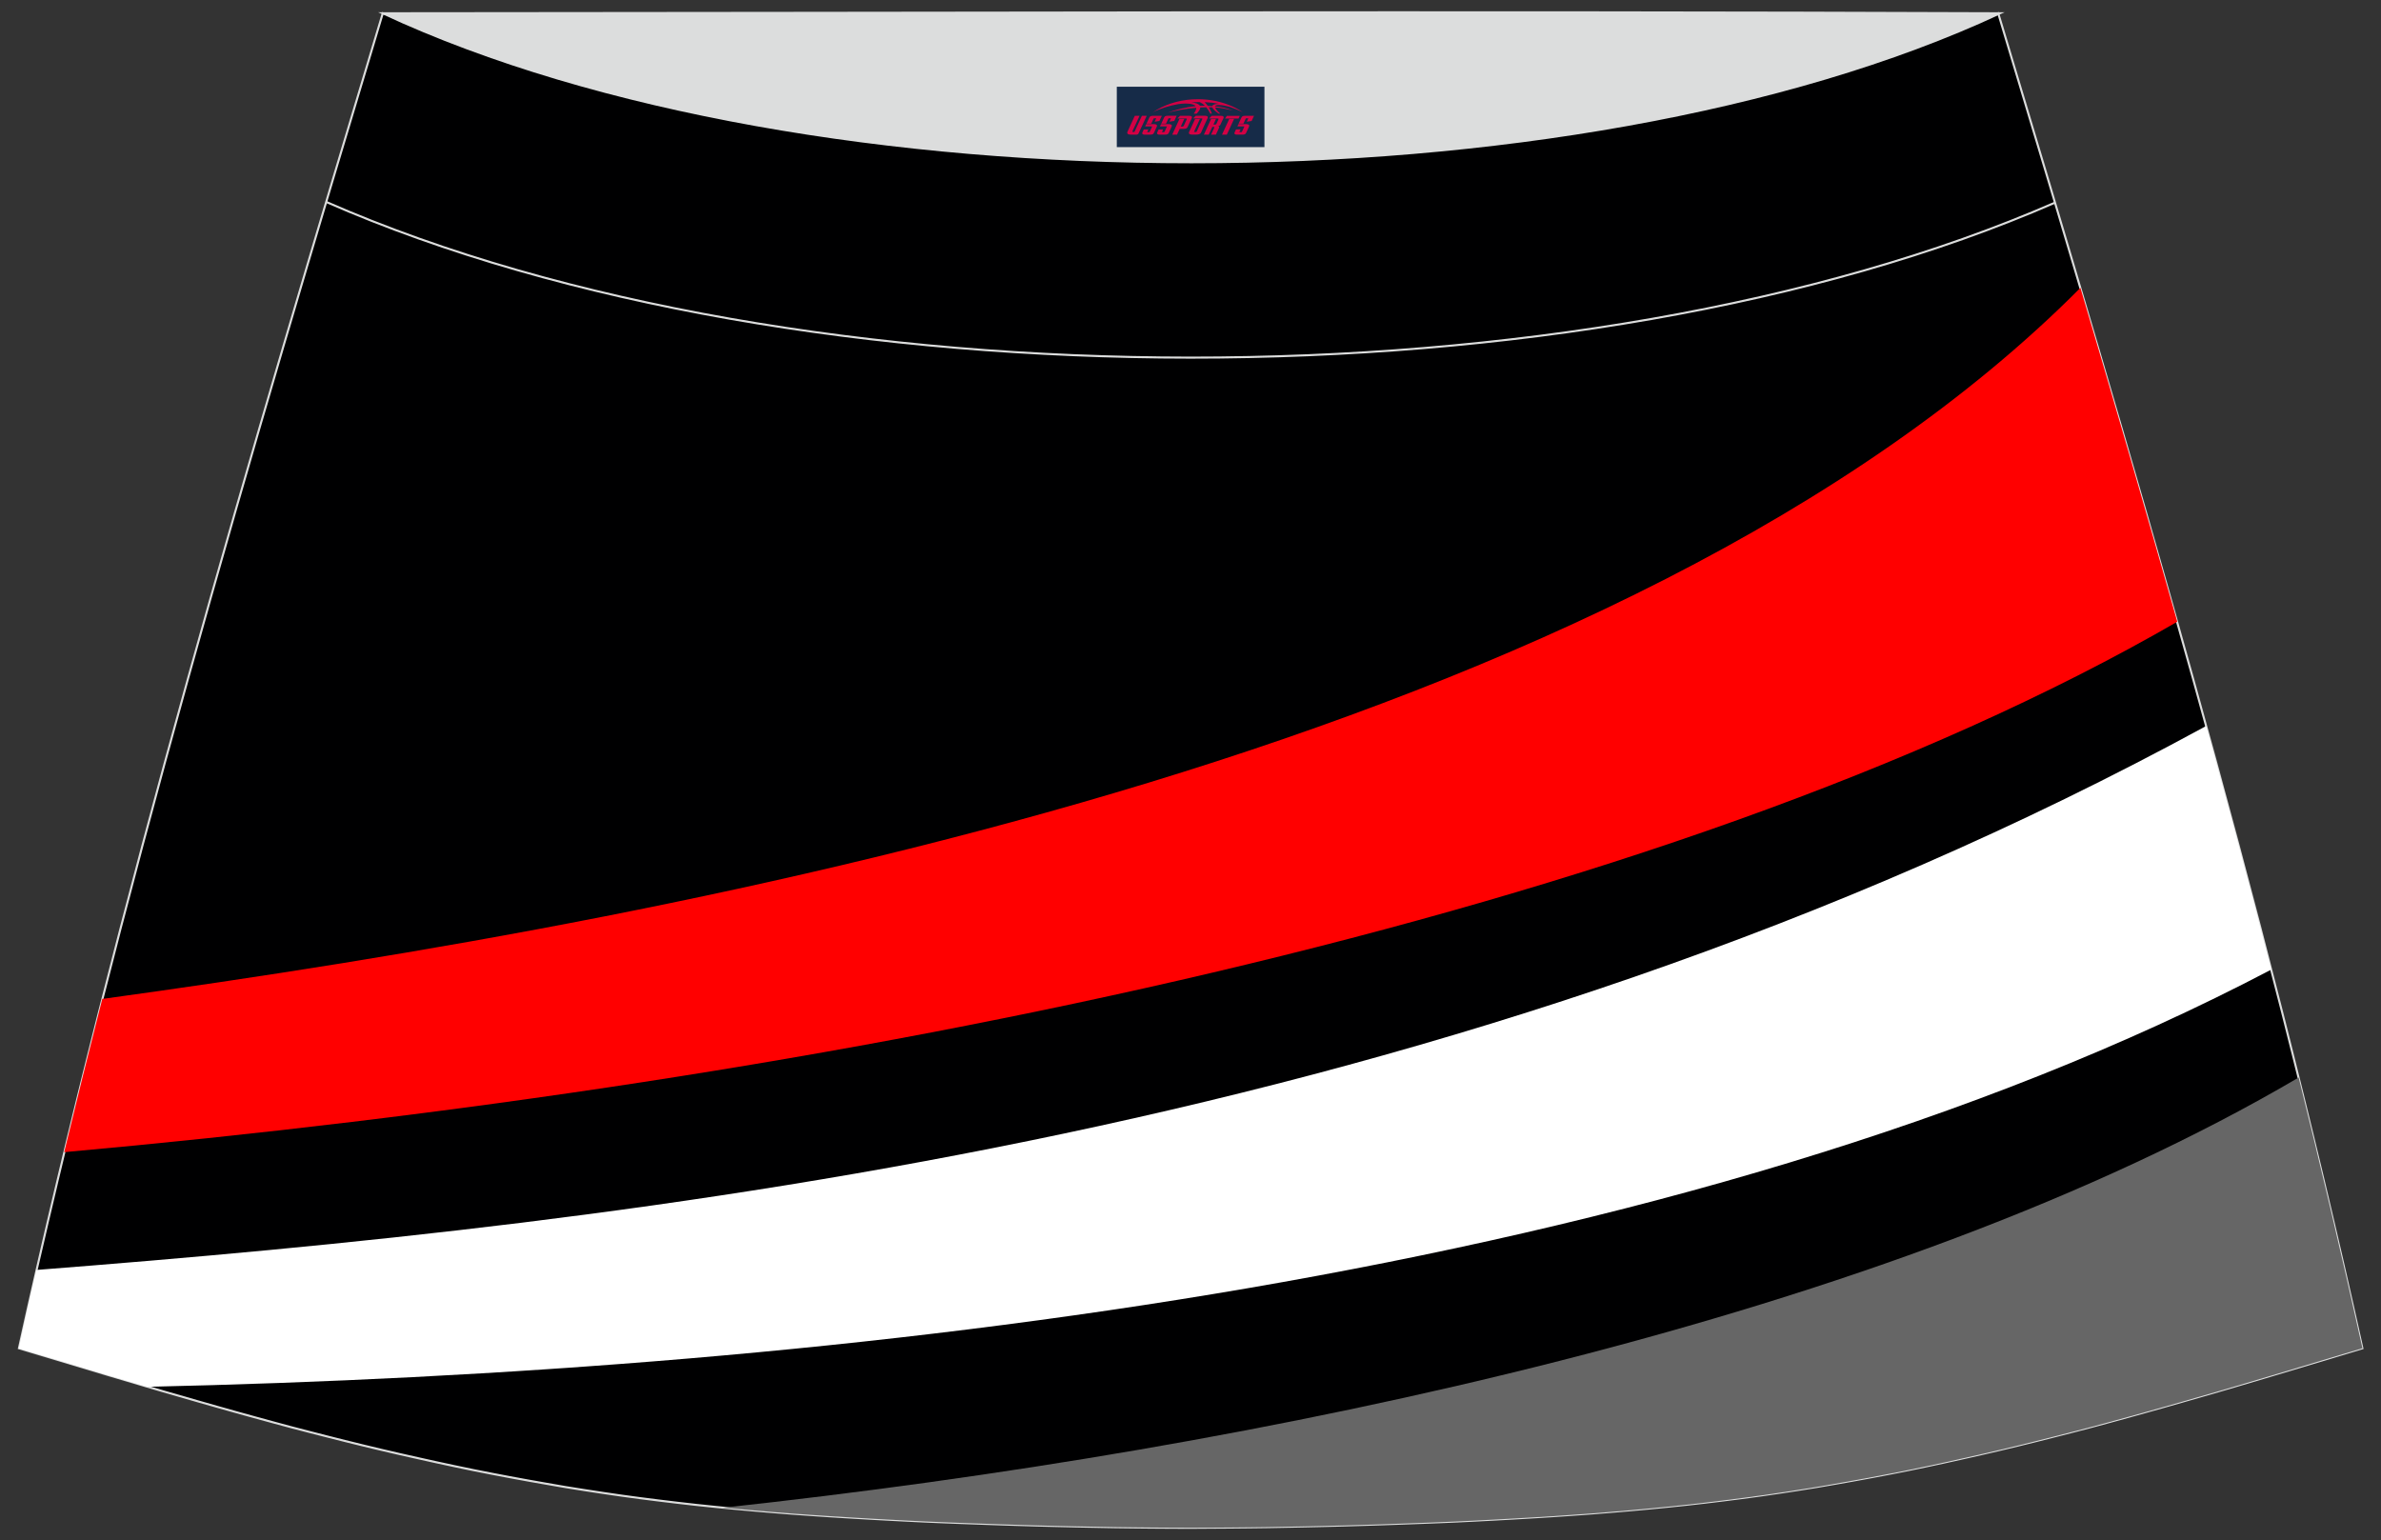
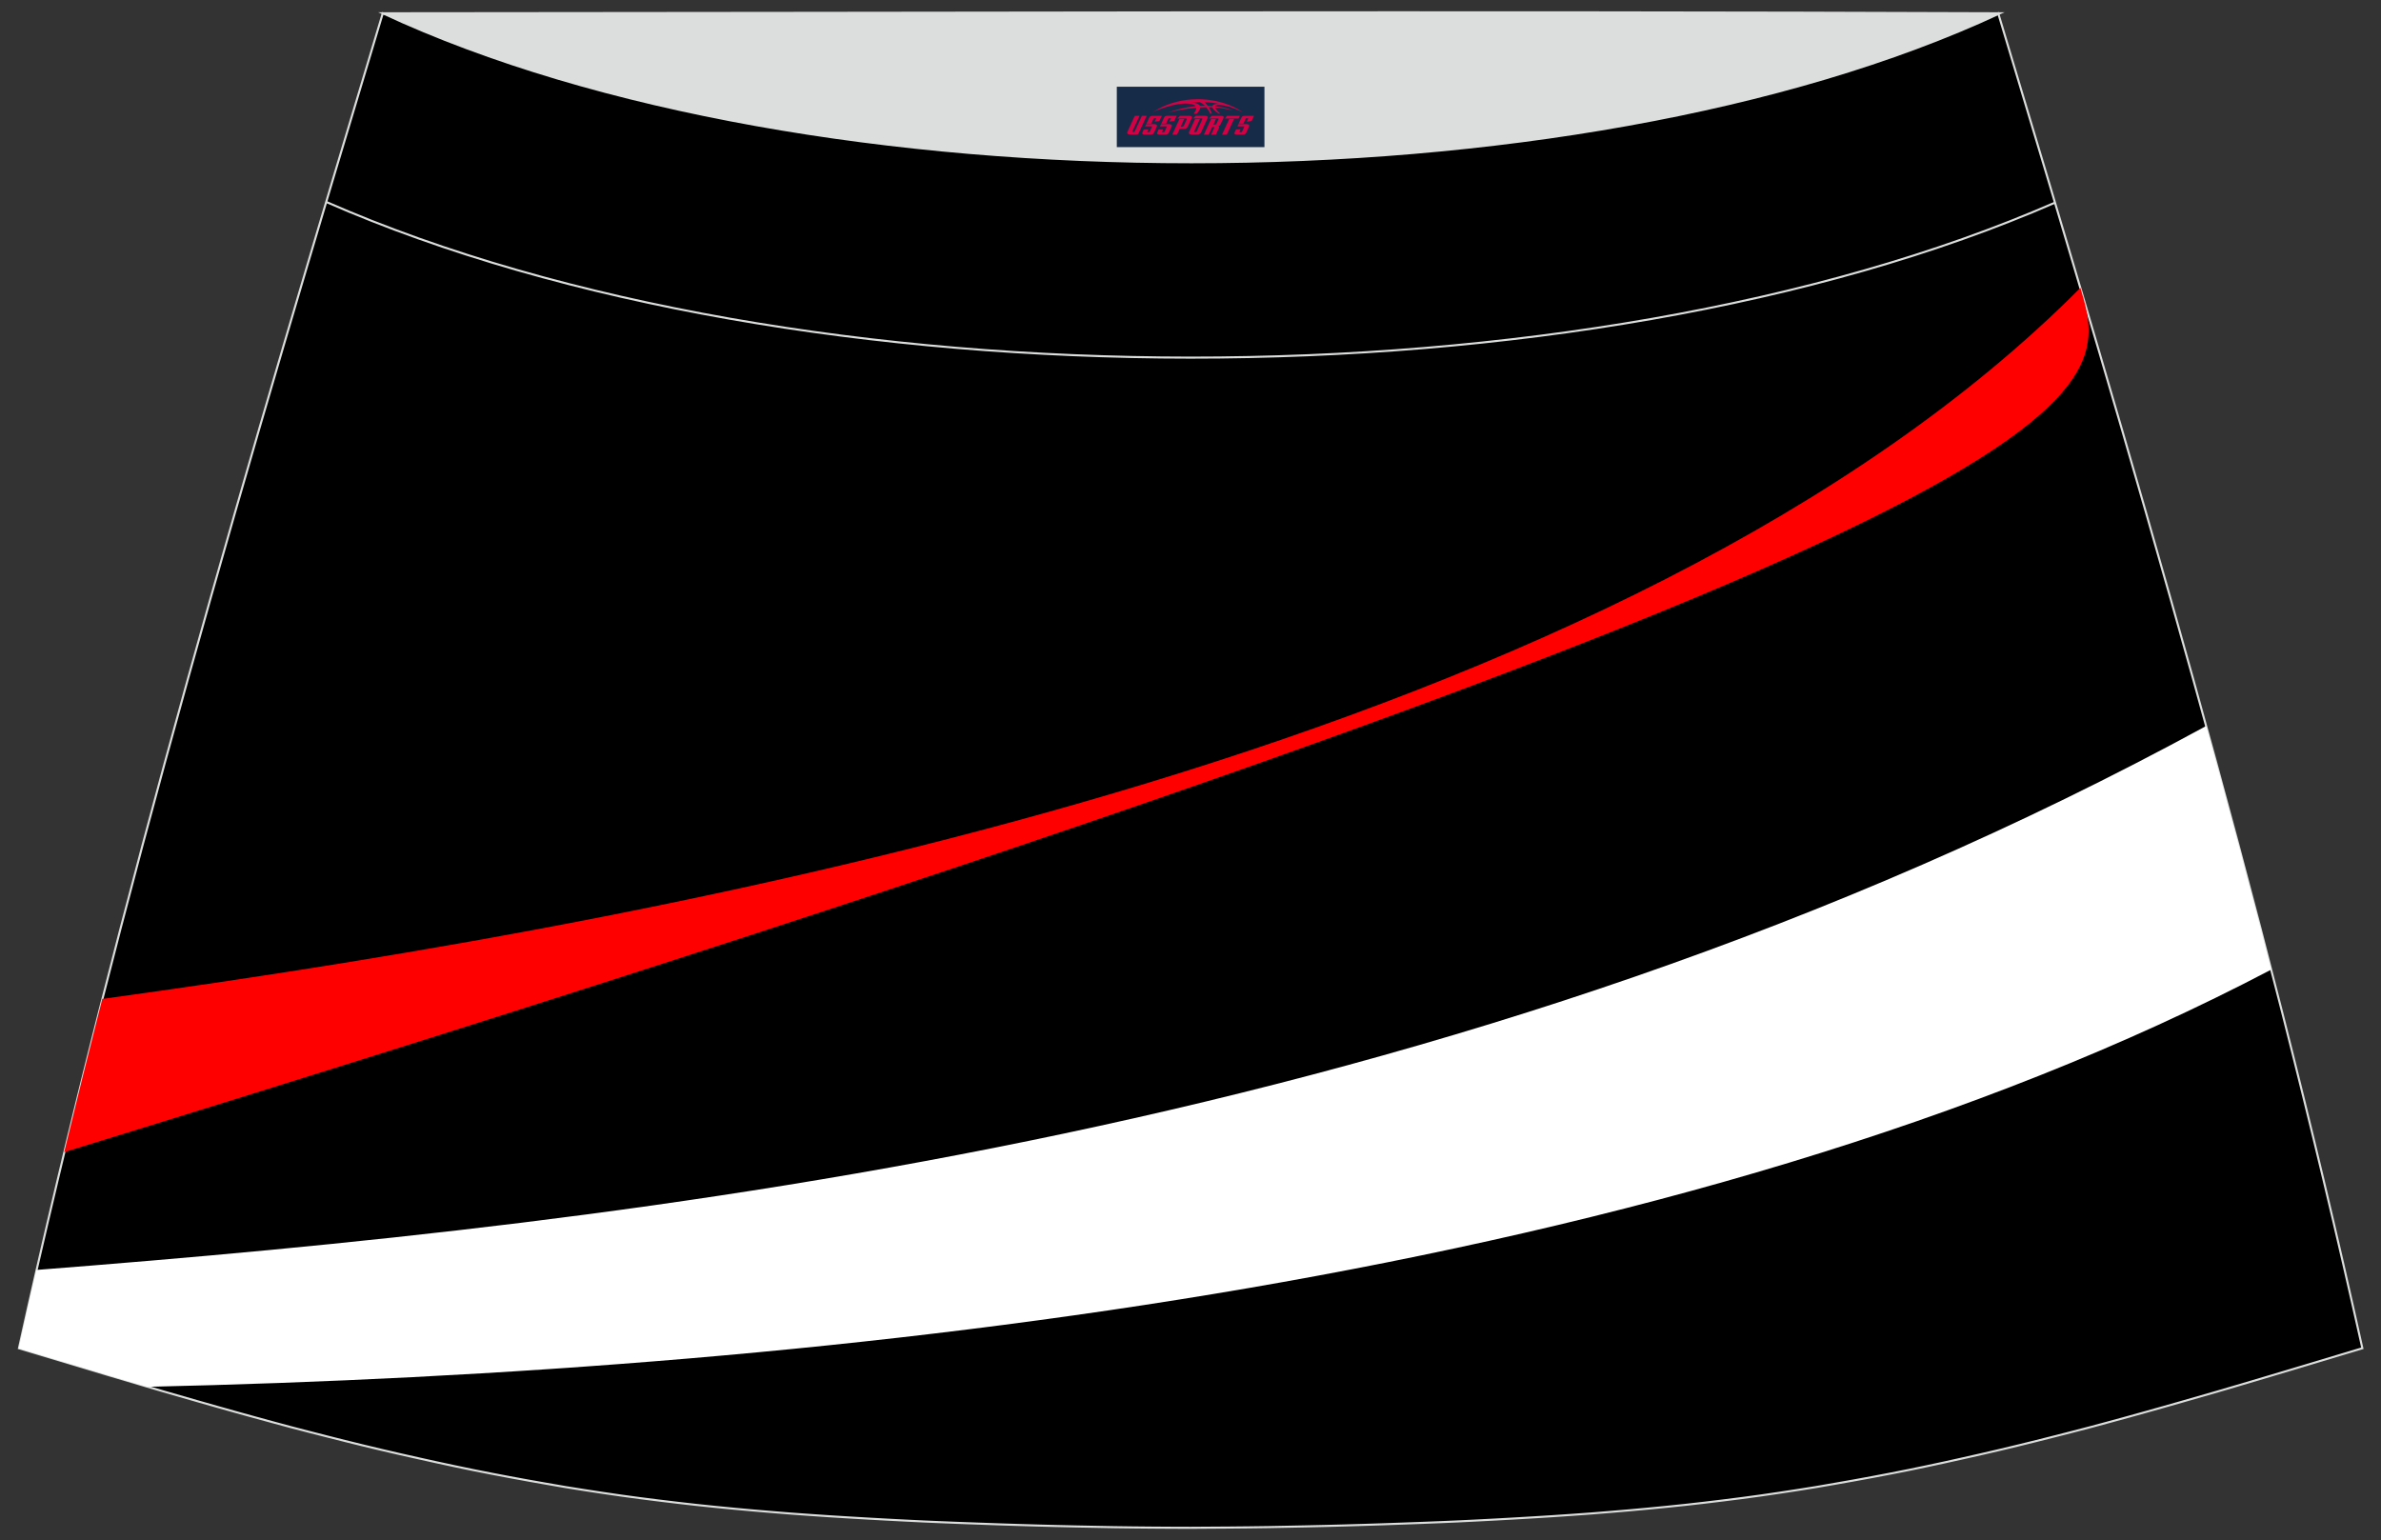
<svg xmlns="http://www.w3.org/2000/svg" version="1.1" id="图层_1" x="0px" y="0px" width="387.08px" height="250.4px" viewBox="0 0 387.08 250.4" enable-background="new 0 0 387.08 250.4" xml:space="preserve">
  <rect x="0" y="0" width="387.08" height="250.4" fill="#333333" stroke="none" />
  <g>
    <path fill="#000001" stroke="#DCDDDD" stroke-width="0.336" stroke-miterlimit="22.926" d="M193.55,248.38L193.55,248.38   l-3.11-0.01l-3.11-0.02l-3.11-0.03l-3.11-0.04l-3.11-0.06l-3.11-0.06l-3.11-0.07l-3.11-0.08l-3.11-0.09l-3.11-0.1l-3.11-0.11   l-3.07-0.11l-3.07-0.12l-3.07-0.13l-3.07-0.15l-3.07-0.16l-3.07-0.17l-3.07-0.18l-3.07-0.19l-3.07-0.21l-3.09-0.22l-3.09-0.25   l-3.08-0.26l-3.08-0.28l-3.08-0.3l-3.08-0.32l-3.08-0.35l-3.07-0.37l-3.07-0.39l-3.02-0.41l-3.01-0.44l-3.01-0.46l-3.01-0.48   l-3-0.52l-3-0.53l-3-0.55l-2.99-0.57l-2.99-0.59l-2.98-0.62l-2.98-0.64l-2.97-0.66L65,236.4l-2.97-0.69L59.06,235l-2.96-0.73   l-2.97-0.75l-2.97-0.76l-2.96-0.77l-2.96-0.8l-2.96-0.81l-2.96-0.82l-2.95-0.83l-2.95-0.84l-2.95-0.85l-2.95-0.85l-2.93-0.86   l-2.93-0.87l-2.93-0.87l-2.93-0.88l-2.93-0.88l-2.93-0.88l-2.93-0.88l-2.93-0.88C19.34,145.78,40.3,74.99,62.23,2.16   c105.23,29.08,157.39,29.08,262.62,0c21.93,72.84,42.9,143.63,59.2,217.03l-2.93,0.88l-2.93,0.88l-2.93,0.88l-2.93,0.88l-2.93,0.88   l-2.93,0.87l-2.93,0.87l-2.93,0.86l-2.95,0.85l-2.95,0.85l-2.95,0.84l-2.95,0.83l-2.95,0.82l-2.96,0.81l-2.96,0.8l-2.96,0.77   l-2.97,0.76l-2.97,0.75l-2.96,0.73l-2.96,0.71l-2.97,0.69l-2.97,0.67l-2.97,0.66l-2.98,0.64l-2.98,0.62l-2.99,0.59l-2.99,0.57   l-3,0.55l-3,0.53l-3,0.52l-3.01,0.48l-3.01,0.46l-3.01,0.44l-3.02,0.41l-3.07,0.39l-3.07,0.37l-3.08,0.35l-3.08,0.32l-3.08,0.3   l-3.08,0.28l-3.09,0.26l-3.09,0.25l-3.09,0.22l-3.07,0.21l-3.07,0.19l-3.07,0.18l-3.07,0.17l-3.07,0.16l-3.07,0.15l-3.07,0.13   l-3.07,0.12l-3.07,0.11l-3.11,0.11l-3.11,0.1l-3.11,0.09l-3.11,0.08l-3.11,0.07l-3.11,0.06l-3.11,0.06l-3.11,0.04l-3.11,0.03   l-3.11,0.02L193.55,248.38L193.55,248.38L193.55,248.38z" />
    <g>
-       <path fill="#FF0000" d="M338.21,46.8c-73.47,73.87-223.22,102.09-321.58,115.6c-2.12,8.29-4.18,16.59-6.19,24.91    c123.57-11.11,260.18-38.09,343.52-86.23C348.84,83.01,343.59,64.93,338.21,46.8z" />
+       <path fill="#FF0000" d="M338.21,46.8c-73.47,73.87-223.22,102.09-321.58,115.6c-2.12,8.29-4.18,16.59-6.19,24.91    C348.84,83.01,343.59,64.93,338.21,46.8z" />
      <path fill="#FFFFFF" d="M5.91,206.46c96.72-7.54,231.04-22.08,352.76-88.44c3.63,13.18,7.17,26.37,10.57,39.61    c-95.4,50.12-232.79,65.33-345.32,67.83l-0.36-0.1l-2.93-0.87l-2.93-0.87l-2.93-0.88l-2.93-0.88l-2.93-0.88l-2.93-0.88l-2.93-0.88    C3.98,214.93,4.93,210.68,5.91,206.46z" />
-       <path fill="#666666" d="M117.5,245.12c87.67-9.49,189.7-30.87,256.19-69.94c3.63,14.58,7.09,29.25,10.37,44.01l-2.93,0.88    l-2.93,0.88l-2.93,0.88l-2.93,0.88l-2.93,0.88l-2.93,0.87l-2.93,0.87l-2.93,0.86l-2.95,0.85l-2.95,0.85l-2.95,0.84l-2.95,0.83    l-2.95,0.82l-2.96,0.81l-2.96,0.8l-2.96,0.77l-2.97,0.76l-2.97,0.75l-2.96,0.73l-2.96,0.71l-2.97,0.69l-2.97,0.67l-2.97,0.66    l-2.98,0.64l-2.98,0.62l-2.99,0.59l-2.99,0.57l-3,0.55l-3,0.53l-3,0.52l-3.01,0.48l-3.01,0.46l-3.01,0.44l-3.02,0.41l-3.07,0.39    l-3.07,0.37l-3.08,0.35l-3.08,0.32l-3.08,0.3l-3.08,0.28l-3.09,0.26l-3.09,0.25l-3.09,0.22l-3.07,0.21l-3.07,0.19l-3.07,0.18    l-3.07,0.17l-3.07,0.16l-3.07,0.15l-3.07,0.13l-3.07,0.12l-3.07,0.11l-3.11,0.11l-3.11,0.1l-3.11,0.09l-3.11,0.08l-3.11,0.07    l-3.11,0.06l-3.11,0.06l-3.11,0.04l-3.11,0.03l-3.11,0.02l-3.11,0.01l0,0l0,0l-3.11-0.01l-3.11-0.02l-3.11-0.03l-3.11-0.04    l-3.11-0.06l-3.11-0.06l-3.11-0.07l-3.11-0.08l-3.11-0.09l-3.11-0.1l-3.11-0.11l-3.07-0.11l-3.07-0.12l-3.07-0.13l-3.07-0.15    l-3.07-0.16l-3.07-0.17l-3.07-0.18l-3.07-0.19l-3.07-0.21l-3.09-0.22l-3.09-0.25l-3.08-0.26l-3.08-0.28L117.5,245.12z" />
    </g>
    <path fill="none" stroke="#DCDDDD" stroke-width="0.336" stroke-miterlimit="22.926" d="M334.09,32.94   c-77.07,33.64-204.1,33.6-281.06-0.11" />
    <path fill="#DCDDDD" stroke="#DCDDDD" stroke-width="0.336" stroke-miterlimit="22.926" d="M325.14,2.16   c-69.37,32.29-193.53,32.29-262.91,0C149.88,2.12,237.49,1.82,325.14,2.16z" />
  </g>
  <g id="tag_logo">
    <rect y="14.1" fill="#162B48" width="24" height="9.818" x="181.56" />
    <g>
      <path fill="#D30044" d="M197.52,17.29l0.005-0.011c0.131-0.311,1.085-0.262,2.351,0.071c0.715,0.24,1.44,0.54,2.193,0.9    c-0.218-0.147-0.447-0.289-0.682-0.42l0.011,0.005l-0.011-0.005c-1.478-0.845-3.218-1.418-5.1-1.62    c-1.282-0.115-1.658-0.082-2.411-0.055c-2.449,0.142-4.68,0.905-6.458,2.095c1.26-0.638,2.722-1.075,4.195-1.336    c1.467-0.18,2.476-0.033,2.771,0.344c-1.691,0.175-3.469,0.633-4.555,1.075c1.156-0.338,2.967-0.665,4.647-0.813    c0.016,0.251-0.115,0.567-0.415,0.96h0.475c0.376-0.382,0.584-0.725,0.595-1.004c0.333-0.022,0.66-0.033,0.971-0.033    C196.35,17.73,196.56,18.08,196.76,18.47h0.262c-0.125-0.344-0.295-0.687-0.518-1.036c0.207,0,0.393,0.005,0.567,0.011    c0.104,0.267,0.496,0.66,1.058,1.025h0.245c-0.442-0.365-0.753-0.753-0.835-1.004c1.047,0.065,1.696,0.224,2.885,0.513    C199.34,17.55,198.6,17.38,197.52,17.29z M195.08,17.2c-0.164-0.295-0.655-0.485-1.402-0.551    c0.464-0.033,0.922-0.055,1.364-0.055c0.311,0.147,0.589,0.344,0.84,0.589C195.62,17.18,195.35,17.19,195.08,17.2z M197.06,17.25c-0.224-0.016-0.458-0.027-0.715-0.044c-0.147-0.202-0.311-0.398-0.502-0.6c0.082,0,0.164,0.005,0.24,0.011    c0.72,0.033,1.429,0.125,2.138,0.273C197.55,16.85,197.17,17.01,197.06,17.25z" />
      <path fill="#D30044" d="M184.48,18.83L183.31,21.38C183.13,21.75,183.4,21.89,183.88,21.89l0.873,0.005    c0.115,0,0.251-0.049,0.327-0.175l1.342-2.891H185.64L184.42,21.46H184.25c-0.147,0-0.185-0.033-0.147-0.125l1.156-2.504H184.48L184.48,18.83z M186.34,20.18h1.271c0.36,0,0.584,0.125,0.442,0.425L187.58,21.64C187.48,21.86,187.21,21.89,186.98,21.89H186.06c-0.267,0-0.442-0.136-0.349-0.333l0.235-0.513h0.742L186.51,21.42C186.49,21.47,186.53,21.48,186.59,21.48h0.18    c0.082,0,0.125-0.016,0.147-0.071l0.376-0.813c0.011-0.022,0.011-0.044-0.055-0.044H186.17L186.34,20.18L186.34,20.18z M187.16,20.11h-0.78l0.475-1.025c0.098-0.218,0.338-0.256,0.578-0.256H188.88L188.49,19.67L187.71,19.79l0.262-0.562H187.68c-0.082,0-0.12,0.016-0.147,0.071L187.16,20.11L187.16,20.11z M188.75,20.18L188.58,20.55h1.069c0.06,0,0.06,0.016,0.049,0.044    L189.32,21.41C189.3,21.46,189.26,21.48,189.18,21.48H189c-0.055,0-0.104-0.011-0.082-0.06l0.175-0.376H188.35L188.12,21.56C188.02,21.75,188.2,21.89,188.47,21.89h0.916c0.24,0,0.502-0.033,0.605-0.251l0.475-1.031c0.142-0.3-0.082-0.425-0.442-0.425H188.75L188.75,20.18z M189.56,20.11l0.371-0.818c0.022-0.055,0.06-0.071,0.147-0.071h0.295L190.11,19.78l0.791-0.115l0.387-0.845H189.84c-0.24,0-0.48,0.038-0.578,0.256L188.79,20.11L189.56,20.11L189.56,20.11z M191.96,20.57h0.278c0.087,0,0.153-0.022,0.202-0.115    l0.496-1.075c0.033-0.076-0.011-0.12-0.125-0.12H191.41l0.431-0.431h1.522c0.355,0,0.485,0.153,0.393,0.355l-0.676,1.445    c-0.06,0.125-0.175,0.333-0.644,0.327l-0.649-0.005L191.35,21.89H190.57l1.178-2.558h0.785L191.96,20.57L191.96,20.57z     M194.55,21.38c-0.022,0.049-0.06,0.076-0.142,0.076h-0.191c-0.082,0-0.109-0.027-0.082-0.076l0.944-2.051h-0.785l-0.987,2.138    c-0.125,0.273,0.115,0.415,0.453,0.415h0.72c0.327,0,0.649-0.071,0.769-0.322l1.085-2.384c0.093-0.202-0.06-0.355-0.415-0.355    h-1.533l-0.431,0.431h1.38c0.115,0,0.164,0.033,0.131,0.104L194.55,21.38L194.55,21.38z M197.27,20.25h0.278    c0.087,0,0.158-0.022,0.202-0.115l0.344-0.753c0.033-0.076-0.011-0.12-0.125-0.12h-1.402l0.425-0.431h1.527    c0.355,0,0.485,0.153,0.393,0.355l-0.529,1.124c-0.044,0.093-0.147,0.18-0.393,0.18c0.224,0.011,0.256,0.158,0.175,0.327    l-0.496,1.075h-0.785l0.54-1.167c0.022-0.055-0.005-0.087-0.104-0.087h-0.235L196.5,21.89h-0.785l1.178-2.558h0.785L197.27,20.25L197.27,20.25z M199.84,19.34L198.66,21.89h0.785l1.184-2.558H199.84L199.84,19.34z M201.35,19.27l0.202-0.431h-2.1l-0.295,0.431    H201.35L201.35,19.27z M201.33,20.18h1.271c0.36,0,0.584,0.125,0.442,0.425l-0.475,1.031c-0.104,0.218-0.371,0.251-0.605,0.251    h-0.916c-0.267,0-0.442-0.136-0.349-0.333l0.235-0.513h0.742L201.5,21.42c-0.022,0.049,0.022,0.06,0.082,0.06h0.18    c0.082,0,0.125-0.016,0.147-0.071l0.376-0.813c0.011-0.022,0.011-0.044-0.049-0.044h-1.069L201.33,20.18L201.33,20.18z     M202.14,20.11H201.36l0.475-1.025c0.098-0.218,0.338-0.256,0.578-0.256h1.451l-0.387,0.845l-0.791,0.115l0.262-0.562h-0.295    c-0.082,0-0.12,0.016-0.147,0.071L202.14,20.11z" />
    </g>
  </g>
</svg>